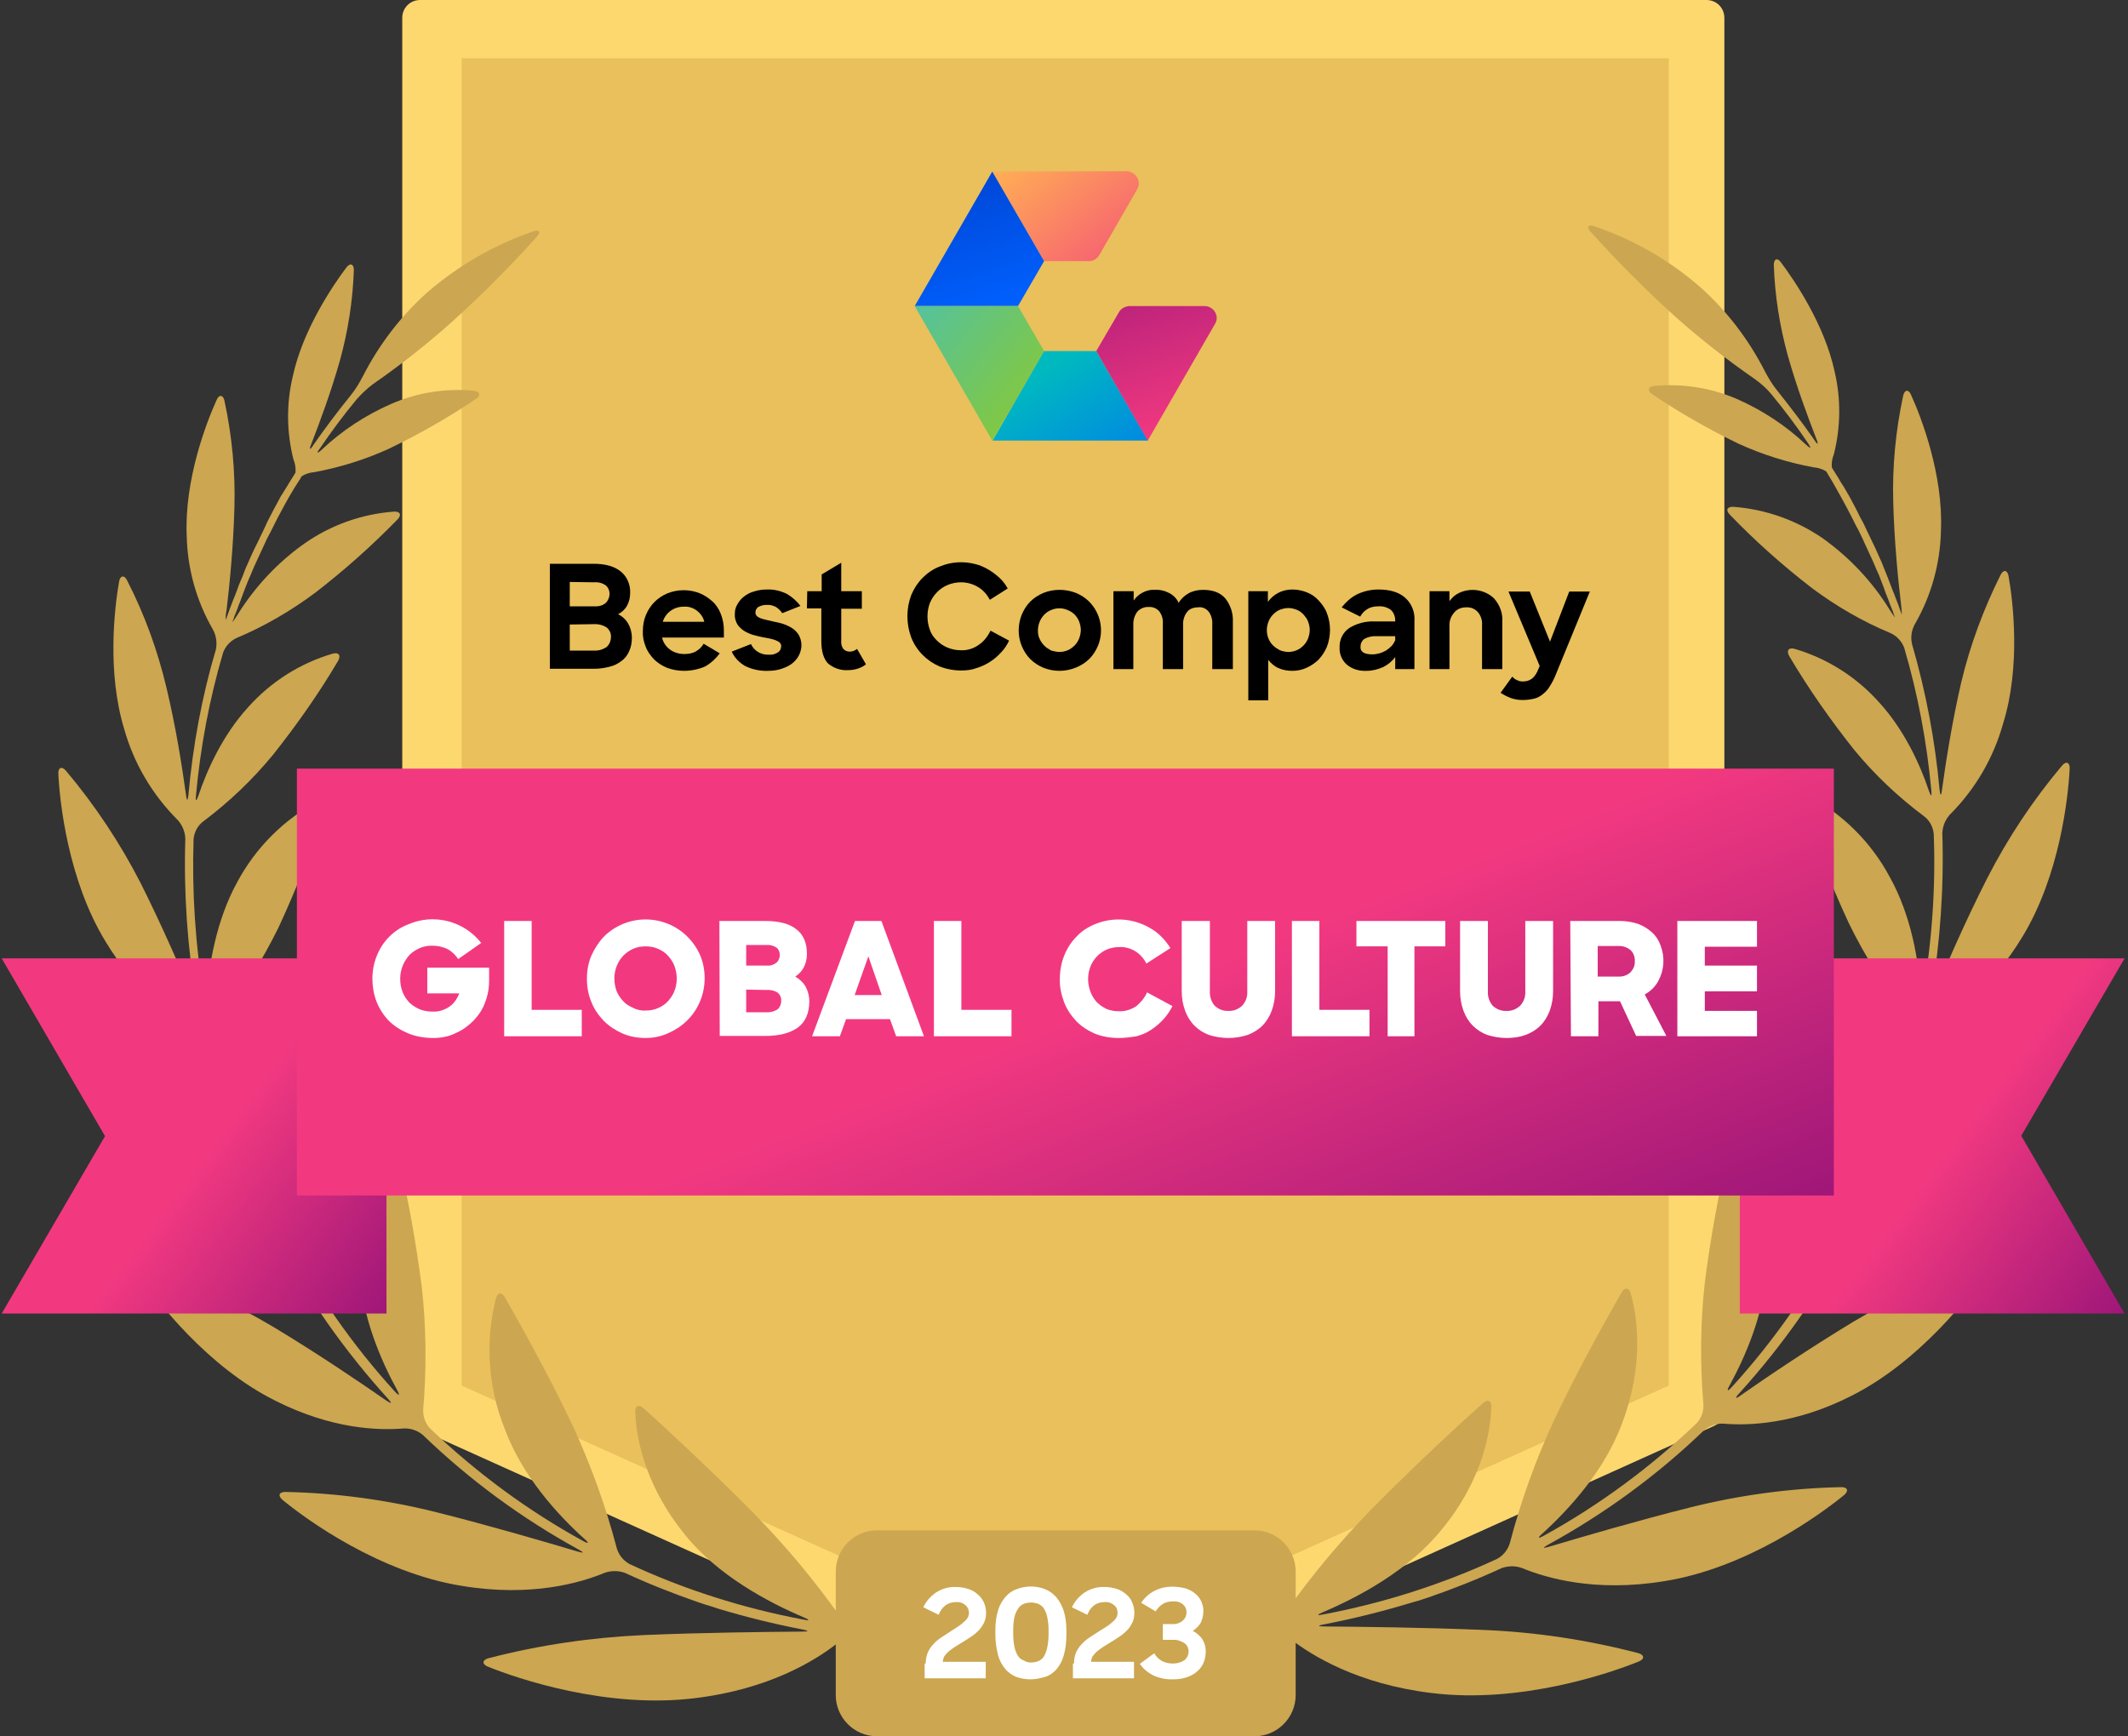
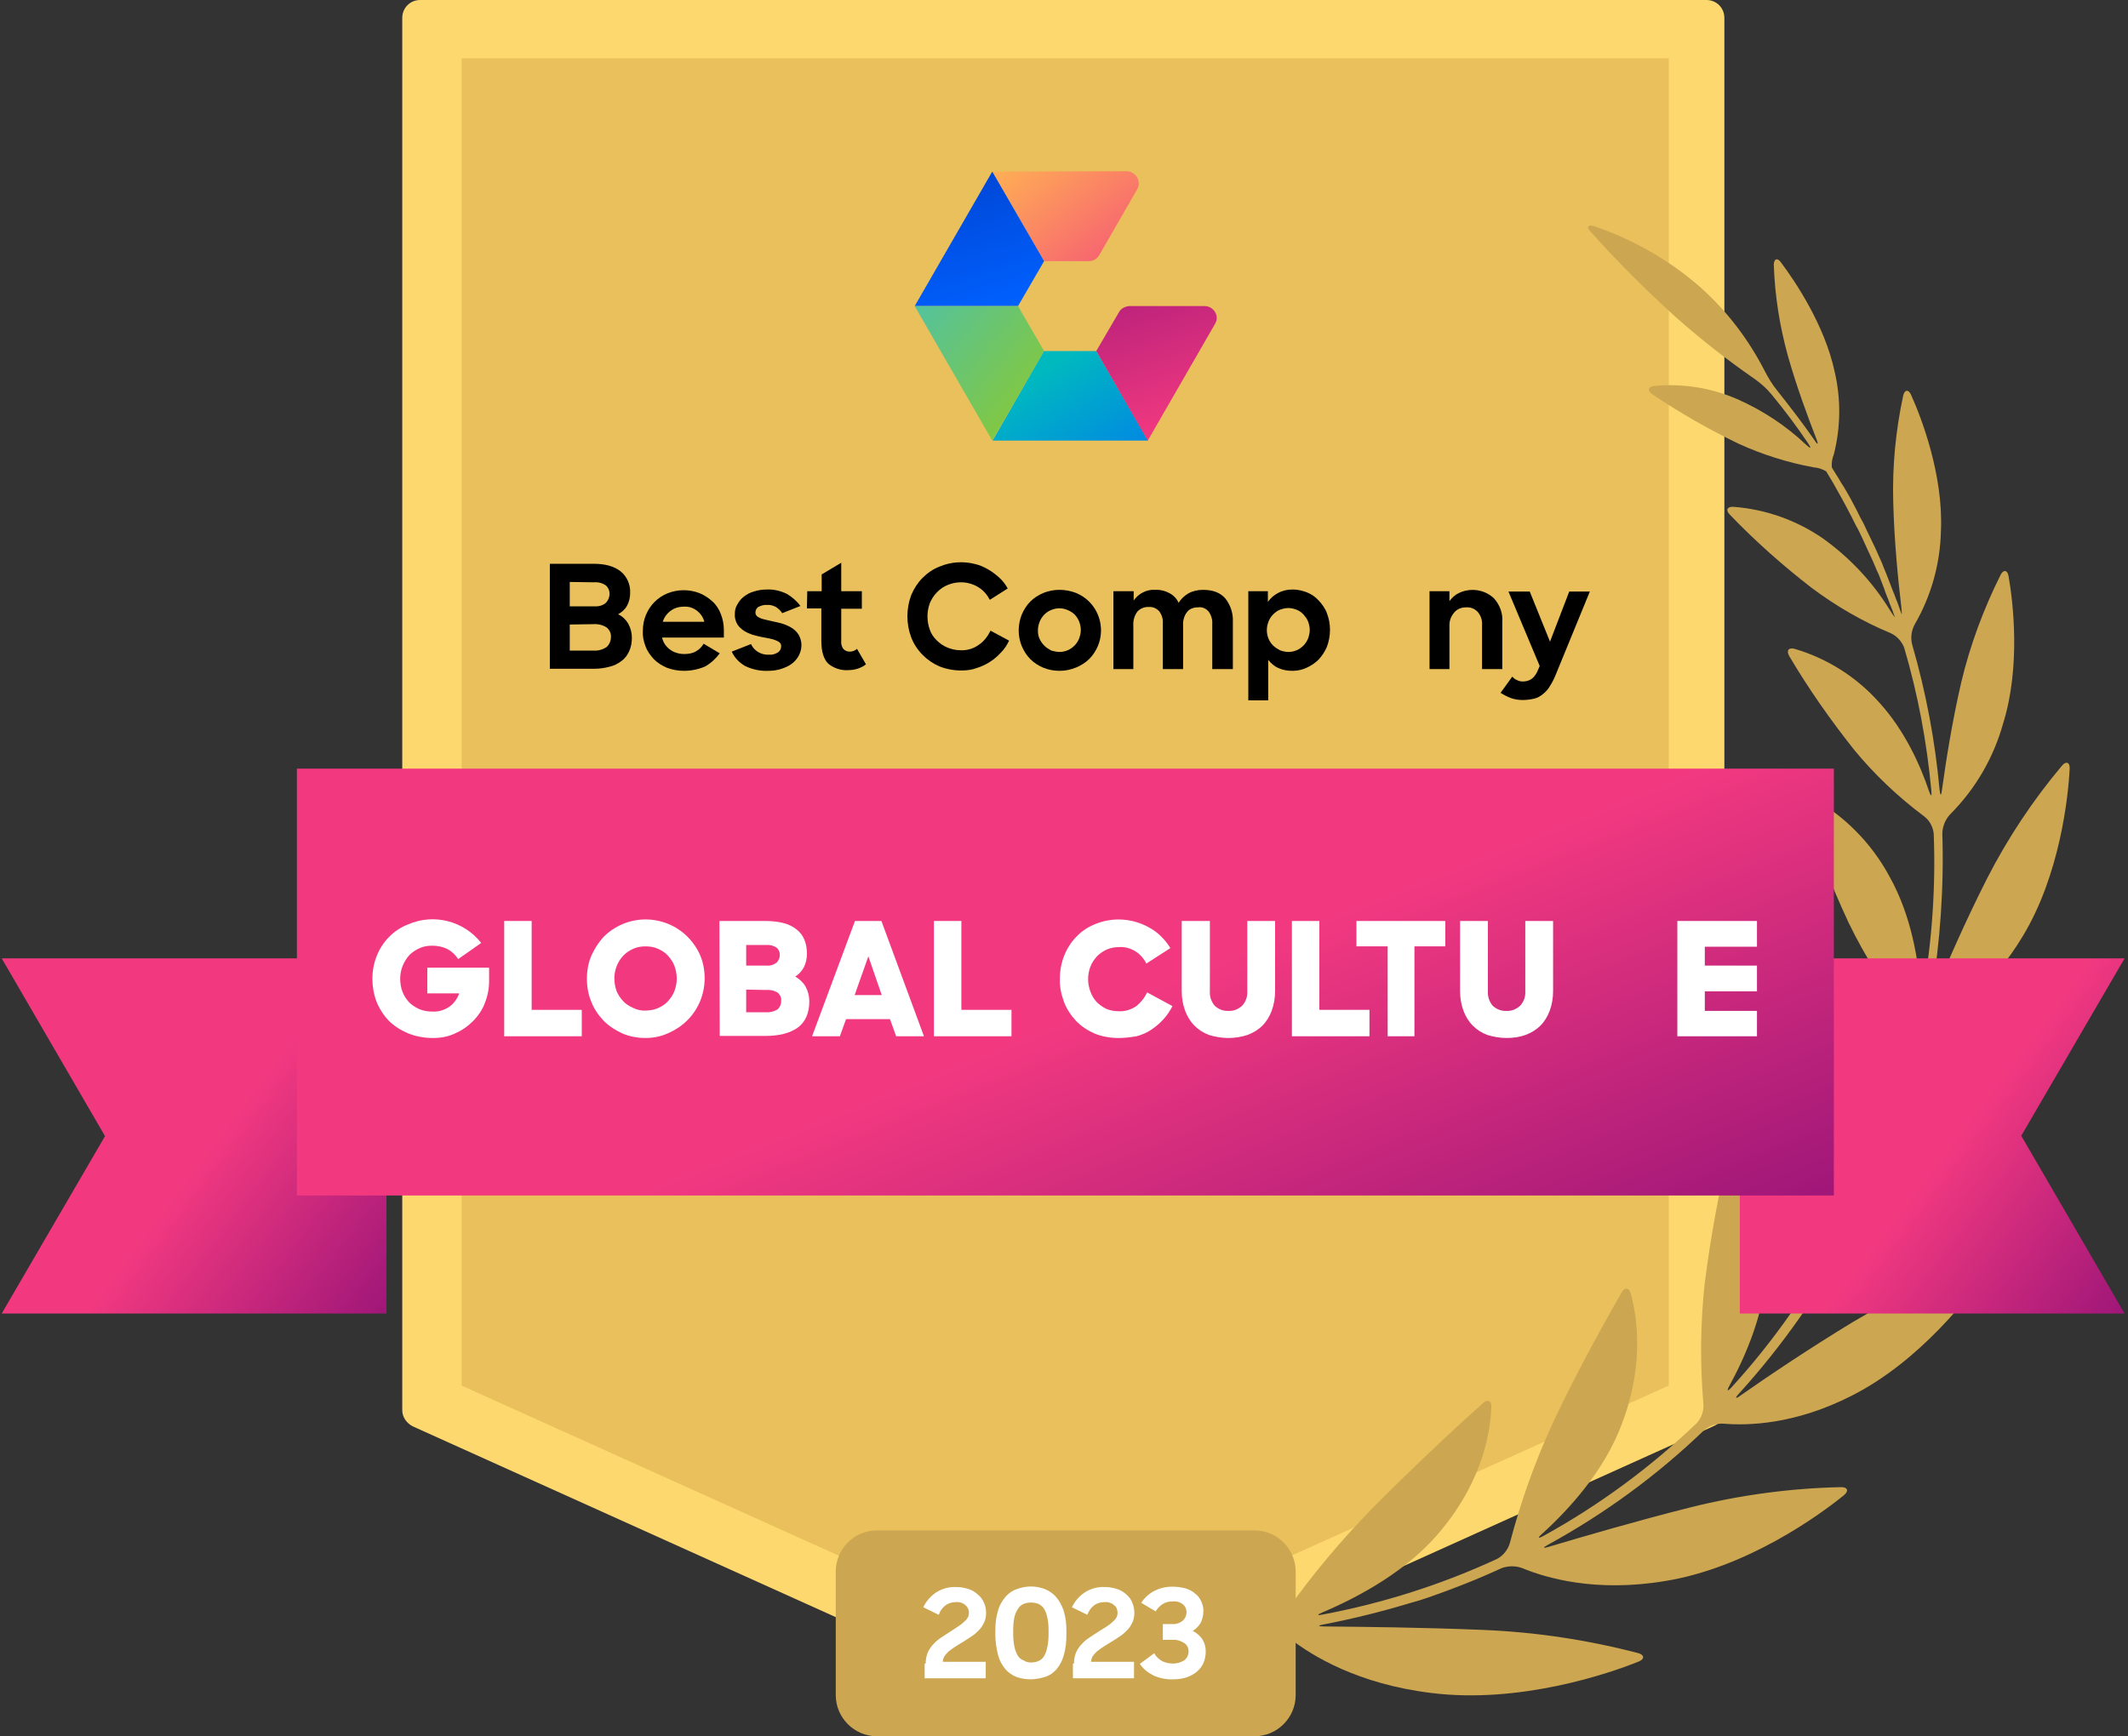
<svg xmlns="http://www.w3.org/2000/svg" xmlns:xlink="http://www.w3.org/1999/xlink" version="1.1" id="Layer_1" x="0px" y="0px" viewBox="0 0 620 506" style="enable-background:new 0 0 620 506;" xml:space="preserve">
  <rect x="0" y="0" width="620" height="506" fill="#333333" stroke="none" />
  <style type="text/css">
	.st0{fill:#FDD86F;}
	.st1{fill-rule:evenodd;clip-rule:evenodd;fill:#FDD86F;}
	.st2{fill:#E9C05B;}
	.st3{fill:#463A1C;}
	.st4{fill:#FFFFFF;}
	.st5{fill-rule:evenodd;clip-rule:evenodd;fill:#FFFFFF;}
	.st6{fill:#CCA650;}
	.st7{fill:#F58722;}
	.st8{fill:#1A6178;}
	.st9{fill:#1298B6;}
	.st10{fill:#89BB48;}
	.st11{fill:#A7529E;}
	.st12{fill:#B27D28;}
	.st13{fill:#C99129;}
	.st14{fill-rule:evenodd;clip-rule:evenodd;}
	.st15{fill:#667EA8;}
	.st16{fill:#7B95D3;}
	.st17{fill:#4D99AA;}
	.st18{fill:#55AEC5;}
	.st19{fill:#00487A;}
	.st20{fill:#00AAE0;}
	.st21{fill:#FFFFFF;stroke:#FFFFFF;stroke-miterlimit:10;}
	.st22{clip-path:url(#SVGID_00000057146327578714692750000017535504143096908449_);}
	.st23{clip-path:url(#SVGID_00000056402863915827184740000015936715071086491550_);}
	.st24{fill:url(#SVGID_00000070840819830236777440000010860794756035430790_);}
	.st25{fill:url(#SVGID_00000115496447045125566750000007175841600553122443_);}
	.st26{fill:url(#SVGID_00000014593923263356882560000014681857026394500274_);}
	.st27{fill:url(#SVGID_00000053525746624903994380000003035843526325892750_);}
	.st28{fill:url(#SVGID_00000052802871347048746090000011911081282336749247_);}
	.st29{fill:url(#SVGID_00000013163661421179071840000008846193550681322930_);}
	.st30{fill:url(#SVGID_00000145049496013097256740000015268933389222981821_);}
	.st31{fill:url(#SVGID_00000009552172598076048840000011210227820789389440_);}
	.st32{clip-path:url(#SVGID_00000077301801869929928610000010663386655049471423_);}
	.st33{clip-path:url(#SVGID_00000072270339715587706340000018236710821970109350_);}
	.st34{fill:url(#SVGID_00000109709238103346546330000005687184412368457126_);}
	.st35{fill:url(#SVGID_00000116955985516324582510000009029387315981662343_);}
	.st36{fill:url(#SVGID_00000026864786271159413130000011128297947669525689_);}
	.st37{fill:url(#SVGID_00000043441316171835052080000014522836518436169395_);}
	.st38{fill:url(#SVGID_00000029757567710941010240000004518550975493519788_);}
	.st39{fill:url(#SVGID_00000066511697628757596170000006365318271095283889_);}
	.st40{fill:url(#SVGID_00000106137892370738177590000011428229994907996858_);}
	.st41{fill:url(#SVGID_00000178174254156291606840000002009775382381355702_);}
	.st42{clip-path:url(#SVGID_00000153693141455942589950000007980432254081141381_);}
	.st43{clip-path:url(#SVGID_00000047772264124657604450000004988169764773305021_);}
	.st44{fill:url(#SVGID_00000132803596661602040520000003138960612558266268_);}
	.st45{fill:url(#SVGID_00000147196211046762517810000005308898113206869385_);}
	.st46{fill:url(#SVGID_00000160888129485470367790000016677318414421634489_);}
	.st47{fill:url(#SVGID_00000053523618873104525410000012898072104955673523_);}
	.st48{fill:url(#SVGID_00000136384053631662288930000013685417468934957207_);}
	.st49{fill:url(#SVGID_00000019657467236624582510000010440943937799190685_);}
	.st50{fill:url(#SVGID_00000087406505011742738680000013480879625708654759_);}
	.st51{fill:url(#SVGID_00000010280406687184147060000009987898769553640348_);}
	.st52{clip-path:url(#SVGID_00000071528723519261648730000017509688647236304795_);}
	.st53{clip-path:url(#SVGID_00000062905307154469349570000001225582132902438068_);}
	.st54{fill:url(#SVGID_00000162319869529795821460000009302600123092046002_);}
	.st55{fill:url(#SVGID_00000048493012529141482290000001465076053868971400_);}
	.st56{fill:url(#SVGID_00000029755510154547003420000008692636778076774836_);}
	.st57{fill:url(#SVGID_00000076595523173246309240000000596705311243540648_);}
	.st58{fill:url(#SVGID_00000010297944490494928460000002156653003388523425_);}
	.st59{fill:url(#SVGID_00000137102706458688771990000011354267154073138057_);}
	.st60{fill:url(#SVGID_00000089569204593301385790000015870896779676027542_);}
	.st61{fill:url(#SVGID_00000061430067260451548670000004691426476310281149_);}
	.st62{clip-path:url(#SVGID_00000132783763982365736560000005580118349261976759_);}
	.st63{clip-path:url(#SVGID_00000150083675174281947600000017285957843097131407_);}
	.st64{fill:url(#SVGID_00000085954761393289554900000002447552201060269958_);}
	.st65{fill:url(#SVGID_00000171716696965863065810000012556429626718699925_);}
	.st66{fill:url(#SVGID_00000137848850861447623010000011336602575265808530_);}
	.st67{fill:url(#SVGID_00000054949658055016430490000000131931378925770375_);}
	.st68{fill:url(#SVGID_00000056426201372112161950000009914782984200646043_);}
	.st69{fill:url(#SVGID_00000109733477397943699290000002605206252516030091_);}
	.st70{fill:url(#SVGID_00000166669154393640166620000006467426910409186227_);}
	.st71{fill:url(#SVGID_00000030448378914053876010000009568137309829900417_);}
</style>
  <g>
    <defs>
      <rect id="SVGID_00000029004395305733851240000009267527472374320258_" x="0.5" width="619" height="506" />
    </defs>
    <clipPath id="SVGID_00000062160187682651661050000007109955668446254506_">
      <use xlink:href="#SVGID_00000029004395305733851240000009267527472374320258_" style="overflow:visible;" />
    </clipPath>
    <g style="clip-path:url(#SVGID_00000062160187682651661050000007109955668446254506_);">
      <g>
        <defs>
          <rect id="SVGID_00000097492033457469185640000014751484655038004650_" x="0.5" width="619" height="501" />
        </defs>
        <clipPath id="SVGID_00000156580786770521644050000006676356669515571380_">
          <use xlink:href="#SVGID_00000097492033457469185640000014751484655038004650_" style="overflow:visible;" />
        </clipPath>
        <g style="clip-path:url(#SVGID_00000156580786770521644050000006676356669515571380_);">
          <path class="st0" d="M497.1,411l-187.4,84.5L122.4,411V5.2h374.8V411z" />
          <path class="st1" d="M307.6,500.2c1.4,0.6,2.9,0.6,4.3,0l187.4-84.6c1.9-0.8,3.1-2.6,3.1-4.7V5.2c0-2.9-2.3-5.2-5.2-5.2H122.4      c-2.9,0-5.2,2.3-5.2,5.2c0,0,0,0,0,0V411c0,2,1.3,3.8,3.1,4.7L307.6,500.2z M309.7,489.8l-182.2-82.2V10.4h364.4v397.2      L309.7,489.8z" />
          <path class="st2" d="M134.5,403.8V17h351.7v386.8l-175.9,79.3L134.5,403.8z" />
-           <path class="st6" d="M244.8,471.2c-7.6-10.8-16.1-20.9-25.4-30.4c-13.7-13.8-26.7-25.7-31.9-30.4c-1.4-1.2-2.5-0.7-2.4,1.1      c0.2,6.2,2.1,20.6,14.5,35.8c9.5,11.8,24.1,19.6,34.7,24.1c1.7,0.7,1.6,1-0.2,0.6c-17.5-3.3-34.6-8.7-50.7-16.2      c-1.8-1-3.1-2.6-3.7-4.6c-3.2-12.2-7.5-24.1-12.8-35.6c-7.9-16.7-16.4-31.5-19.8-37.5c-0.9-1.6-2.1-1.5-2.6,0.3      c-3.2,12.6-2.3,25.8,2.5,37.9c5.1,13.8,15.4,25.1,23.3,32.2c1.4,1.2,1.2,1.5-0.4,0.6c-16.2-8.9-31.2-20-44.6-32.8      c-1.4-1.5-2.1-3.5-2-5.6c1-11.8,0.9-23.7-0.4-35.5c-1.7-13.3-4.1-26.5-7.2-39.5c-0.4-1.8-1.6-2-2.6-0.5      c-6.3,10.5-9.1,22.7-8.3,35c0.6,13.5,6.2,26.3,10.9,34.9c0.9,1.6,0.6,1.8-0.6,0.5c-12.5-13.7-23.1-29-31.8-45.4      c-0.8-1.9-0.9-4-0.2-5.9c4.7-10.8,8.2-22,10.5-33.5c2.4-13.1,4.1-26.3,5-39.5c0.1-1.8-1-2.4-2.3-1.2      c-9.1,8.1-15.5,18.7-18.4,30.5c-3.5,13.1-2.1,27.1-0.3,36.6c0.3,1.8,0,1.9-0.7,0.2c-6.3-14-11.3-28.5-14.8-43.5      c-0.3-2,0.2-4.1,1.4-5.7c6.9-8.6,12.7-17.9,17.6-27.8c5.3-11.4,9.9-23.2,13.8-35.2c0.5-1.7-0.4-2.6-2-1.8      c-10.1,5.3-18.4,13.6-23.8,23.7c-6.2,11.3-8.3,24.5-8.9,33.7c-0.1,1.8-0.4,1.8-0.7,0c-2.6-15.3-3.6-30.8-3.1-46.3      c0.2-2,1.2-3.9,2.8-5.1c7.6-5.7,14.4-12.2,20.4-19.5c6.9-8.7,13.3-17.8,18.9-27.3c0.9-1.6,0.2-2.6-1.6-2.1      c-9.5,2.8-18,8.2-24.6,15.6c-7.4,8.1-12,18.3-14.5,25.8c-0.6,1.7-0.9,1.7-0.7-0.1c1.3-14.1,3.9-28,7.9-41.6      c0.7-1.9,2.2-3.5,4-4.3c8.1-3.4,15.8-7.9,22.9-13.2c8.4-6.5,16.4-13.6,23.9-21.3c1.3-1.3,0.8-2.4-1-2.3      c-9.4,0.7-18.4,3.9-26.1,9.3c-7.8,5.5-14.4,12.6-19.4,20.6c-0.5,0.8-1,1.6-1.6,2.3c0-0.2,0.1-0.3,0.2-0.5c0.3-0.9,0.6-1.8,1-2.7      s0.6-1.8,1-2.6l1-2.7l1-2.6c0.4-0.9,0.7-1.8,1.1-2.6l1.1-2.6l1.2-2.6c0.4-0.9,0.8-1.7,1.2-2.6l1.2-2.6l1.3-2.5      c0.4-0.9,0.9-1.7,1.3-2.6s0.9-1.7,1.3-2.5l1.4-2.6c0.5-0.8,0.9-1.7,1.4-2.5s1-1.7,1.5-2.5l1.6-2.5l0.4-0.7      c1.1-0.7,2.4-1.1,3.7-1.2c7.6-1.4,14.9-3.7,21.9-6.9c8.7-4.2,17.1-9,25.1-14.4c1.6-1,1.3-2.2-0.5-2.4      c-8.2-0.8-16.5,0.5-24.1,3.8c-7.5,3.3-14.4,7.8-20.3,13.4c-1.3,1.2-1.6,1-0.5-0.4c3.3-4.9,6.9-9.7,10.7-14.3      c1.4-1.6,3-3.1,4.7-4.4c8.1-5.6,15.8-11.7,23.2-18.3c8.6-7.8,16.8-16,24.6-24.7c1.2-1.4,0.8-2.1-0.9-1.6      c-11.4,3.9-22,10-31.1,17.9c-7.7,6.9-14,15.2-18.7,24.4c-1,1.9-2.1,3.8-3.5,5.5c-3.8,4.7-7.5,9.6-10.9,14.5      c-1,1.6-1.3,1.4-0.6-0.3c2.4-6.2,5.7-15,8.3-24.2c2.4-8.6,3.8-17.6,4.1-26.5c0-1.8-1.1-2.2-2.2-0.7c-4,5.3-12.7,18.2-15.6,31.7      c-1.9,8-1.8,16.3,0.2,24.2c0.5,1.2,0.7,2.5,0.6,3.8l-0.4,0.7c-0.5,0.8-1,1.6-1.5,2.4s-1,1.7-1.6,2.6s-1,1.6-1.4,2.4l-1.4,2.6      l-1.3,2.5c-0.5,0.9-0.9,1.8-1.3,2.7s-0.8,1.7-1.2,2.5s-0.8,1.8-1.3,2.7s-0.8,1.7-1.2,2.5s-0.8,1.8-1.2,2.7s-0.8,1.7-1.1,2.6      s-0.7,1.8-1.1,2.7s-0.7,1.7-1,2.6s-0.7,1.8-1.1,2.8s-0.6,1.7-1,2.6l-1,2.8c0,0.2-0.1,0.4-0.2,0.5c-0.1-0.9,0-1.8,0.2-2.7      c0.9-7.5,2-18.7,2.3-30c0.3-10.4-0.7-20.9-2.9-31.1c-0.4-1.8-1.6-1.9-2.3-0.2c-3,6.6-9.4,23.3-8.7,39.5c0.2,9.6,2.8,19,7.6,27.3      c1,1.8,1.3,3.9,0.9,5.9c-4.1,13.8-6.7,28-8,42.4c-0.2,1.8-0.5,1.8-0.7,0c-1.1-8-2.9-19.6-5.7-31.3c-2.6-10.9-6.4-21.4-11.5-31.3      c-0.8-1.6-2-1.4-2.3,0.4c-1.3,7.4-3.6,26.3,1.5,43c2.8,10,8.2,19.1,15.5,26.4c1.4,1.5,2.2,3.4,2.3,5.5      c-0.5,15.8,0.6,31.6,3.2,47.1c0.3,1.8,0,1.9-0.7,0.2c-3.5-8.6-9.1-21.5-15.5-34.3c-6-11.7-13.3-22.7-21.8-32.8      c-1.2-1.4-2.3-0.9-2.2,0.9c0.4,8.4,2.9,31.1,13.7,48.8c8.9,14.8,19.4,22.1,25.4,25.3c1.7,1.1,3,2.7,3.6,4.7      c3.5,15.3,8.6,30.2,15.1,44.5c0.7,1.6,0.5,1.8-0.6,0.4c-6-7.8-15-19.4-24.9-30.6c-9.3-10.5-19.7-19.9-31.1-28      c-1.5-1-2.5-0.3-1.9,1.4c2.5,8.4,10.9,31.4,26.8,46.9c13.2,13,26,17.5,32.9,19c2,0.6,3.6,1.8,4.7,3.6      c8.8,16.7,19.7,32.2,32.4,46.2c1.2,1.3,1,1.5-0.5,0.5c-8.2-5.7-20.2-13.8-32.8-21.4c-11.9-7.1-24.6-12.9-37.9-17.1      c-1.7-0.5-2.4,0.5-1.4,1.9c4.9,7.2,19.8,26.7,39.7,36.6c16.6,8.4,30.3,8.7,37.4,8.1c2-0.1,4.1,0.6,5.6,1.9      c13.6,13.1,28.8,24.3,45.4,33.4c1.6,0.9,1.6,1.1-0.2,0.6c-10.4-3.1-25.8-7.6-41.3-11.5c-14.4-3.6-29.2-5.6-44-5.9      c-1.8,0-2.2,1.1-0.8,2.3c7,5.8,28.4,21.3,52.4,25.1c20,3.3,34.4-0.9,41.4-3.8c1.9-0.7,4.1-0.7,6,0c6.9,3.2,14,6,21.2,8.5      c1.7,0.6,3.1,1,3.1,1s1.4,0.4,3.1,1c8,2.4,16.1,4.4,24.4,6c1.8,0.4,1.8,0.6,0,0.6c-11.7,0.1-29.2,0.3-46.1,1      c-15.4,0.7-30.7,2.9-45.6,6.8c-1.7,0.5-1.8,1.7-0.1,2.4c8.6,3.5,34.7,12.4,60.4,9.2c21.5-2.6,34.9-10.9,41.2-15.8      c1.7-1.2,3.7-1.8,5.8-1.7c1.2,0.1,2.4,0.3,3.6,0.4c1.8,0.2,3.3-0.4,3.3-1.2s-1.5-1.6-3.3-1.9l-3.1-0.4      C247.8,474,246,472.9,244.8,471.2z" />
          <path class="st6" d="M374.7,469.7c7.6-10.8,16.1-20.9,25.4-30.4c13.7-13.8,26.7-25.7,32-30.4c1.3-1.2,2.5-0.7,2.4,1.1      c-0.2,6.2-2,20.7-14.5,35.8c-9.5,11.8-24.1,19.6-34.7,24.1c-1.7,0.7-1.6,1,0.2,0.6c17.5-3.3,34.5-8.7,50.7-16.2      c1.8-1,3.1-2.6,3.7-4.6c3.2-12.2,7.5-24.2,12.8-35.6c7.9-16.7,16.4-31.5,19.8-37.5c0.9-1.5,2.1-1.4,2.6,0.3      c1.7,6,4.2,20.2-2.5,37.9c-5.1,13.8-15.4,25-23.3,32.2c-1.4,1.2-1.2,1.5,0.4,0.6c16.2-8.9,31.2-20,44.6-32.8      c1.4-1.5,2.1-3.5,2-5.5c-1-11.8-0.9-23.7,0.4-35.5c1.7-13.3,4.1-26.4,7.2-39.4c0.4-1.8,1.6-2,2.6-0.5c6.3,10.5,9.2,22.8,8.3,35      c-0.6,13.5-6.2,26.3-10.9,34.9c-0.9,1.6-0.6,1.8,0.6,0.5c12.5-13.7,23.1-29,31.8-45.4c0.8-1.9,0.9-4,0.2-5.9      c-4.7-10.8-8.2-22-10.5-33.5c-2.5-13.1-4.1-26.3-5-39.5c-0.1-1.8,1-2.4,2.4-1.2c9.1,8,15.5,18.7,18.4,30.4      c3.5,13.1,2.1,27.1,0.3,36.6c-0.3,1.8,0,1.9,0.7,0.2c6.4-14,11.3-28.6,14.8-43.6c0.3-2-0.2-4.1-1.4-5.7      c-6.9-8.6-12.8-17.9-17.6-27.8c-5.3-11.4-9.9-23.2-13.8-35.2c-0.5-1.7,0.4-2.6,2-1.8c10.1,5.3,18.4,13.6,23.8,23.7      c6.3,11.3,8.4,24.5,9,33.7c0.1,1.8,0.4,1.8,0.7,0c2.6-15.3,3.7-30.8,3.1-46.3c-0.2-2-1.2-3.9-2.8-5.1      c-7.5-5.6-14.4-12.1-20.4-19.4c-6.9-8.7-13.3-17.8-18.9-27.3c-0.9-1.6-0.2-2.6,1.6-2.1c9.5,2.8,18,8.2,24.6,15.6      c7.4,8.1,12,18.3,14.5,25.8c0.6,1.7,0.9,1.7,0.7-0.1c-1.3-14.1-3.9-28-7.9-41.6c-0.7-1.9-2.2-3.5-4-4.3      c-8.2-3.4-15.9-7.9-23-13.2c-8.4-6.5-16.4-13.6-23.8-21.3c-1.3-1.3-0.8-2.4,1-2.3c9.4,0.7,18.4,3.9,26.1,9.2      c7.8,5.6,14.4,12.6,19.4,20.7c0.5,0.8,1,1.6,1.6,2.3c0-0.2-0.1-0.3-0.2-0.5c-0.3-0.9-0.6-1.8-1-2.7s-0.6-1.7-1-2.6      s-0.7-1.8-1-2.7l-1-2.6c-0.3-0.9-0.7-1.8-1.1-2.6l-1.1-2.6l-1.2-2.6c-0.4-0.9-0.8-1.7-1.2-2.6s-0.8-1.8-1.2-2.6      s-0.8-1.7-1.3-2.5l-1.3-2.6c-0.4-0.8-0.9-1.7-1.3-2.5l-1.4-2.6l-1.4-2.5l-1.4-2.5l-1.5-2.5l-0.4-0.7c-1.1-0.7-2.4-1.1-3.7-1.2      c-7.6-1.4-14.9-3.7-21.9-6.9c-8.7-4.2-17.1-9-25.1-14.4c-1.5-1-1.3-2.2,0.5-2.4c8.2-0.8,16.6,0.5,24.2,3.8      c7.5,3.3,14.3,7.8,20.2,13.4c1.3,1.2,1.5,1,0.5-0.5c-3.3-4.9-6.9-9.7-10.7-14.3c-1.4-1.7-3-3.1-4.8-4.4      c-8.1-5.6-15.9-11.7-23.3-18.3c-8.6-7.8-16.8-16-24.6-24.7c-1.2-1.3-0.8-2.1,1-1.6c11.4,3.9,22,9.9,31.1,17.9      c7.7,6.9,14,15.2,18.7,24.4c1,1.9,2.1,3.8,3.5,5.5c3.8,4.8,7.5,9.6,10.9,14.5c1,1.6,1.3,1.4,0.6-0.3c-2.4-6.2-5.7-15-8.3-24.2      c-2.4-8.7-3.8-17.6-4.1-26.5c0-1.8,1.1-2.2,2.1-0.7c4,5.3,12.7,18.2,15.6,31.7c1.9,8,1.8,16.3-0.2,24.2      c-0.5,1.2-0.7,2.5-0.6,3.8l0.4,0.7l1.5,2.4c0.5,0.9,1,1.7,1.6,2.6l1.4,2.4c0.5,0.9,1,1.8,1.4,2.6s0.9,1.6,1.3,2.5      s0.9,1.8,1.4,2.7s0.8,1.7,1.2,2.5l1.3,2.7l1.2,2.5c0.4,0.9,0.8,1.8,1.2,2.7s0.8,1.7,1.1,2.6l1.1,2.7c0.3,0.9,0.7,1.7,1,2.6      s0.7,1.8,1.1,2.8s0.6,1.7,1,2.6l1,2.8l0.2,0.5c0-0.9-0.1-1.8-0.2-2.7c-0.9-7.5-2-18.7-2.3-30c-0.3-10.4,0.7-20.9,2.9-31.1      c0.4-1.8,1.6-1.9,2.3-0.2c3,6.6,9.4,23.3,8.7,39.5c-0.2,9.6-2.8,19-7.6,27.3c-1,1.8-1.3,3.9-0.8,5.9c4,13.8,6.7,28,8,42.4      c0.2,1.8,0.5,1.8,0.7,0c1.1-8,2.9-19.6,5.6-31.3c2.6-10.9,6.5-21.4,11.5-31.4c0.8-1.6,2-1.4,2.3,0.4c1.3,7.4,3.6,26.3-1.6,43      c-2.8,10-8.1,19.1-15.4,26.4c-1.4,1.5-2.2,3.4-2.3,5.5c0.5,15.8-0.6,31.6-3.2,47.2c-0.3,1.8,0,1.9,0.7,0.2      c3.5-8.6,9.1-21.5,15.6-34.3c6-11.7,13.3-22.7,21.8-32.8c1.2-1.4,2.3-0.9,2.2,0.9c-0.4,8.4-2.9,31.1-13.7,48.9      c-8.9,14.8-19.4,22.1-25.4,25.3c-1.8,1-3.1,2.7-3.7,4.7c-3.5,15.3-8.6,30.2-15.1,44.5c-0.8,1.6-0.5,1.8,0.6,0.4      c6-7.8,15-19.4,24.9-30.6c9.3-10.5,19.7-19.9,31.1-28c1.6-1,2.5-0.3,1.9,1.4c-2.5,8.3-11,31.4-26.9,46.9      c-13.2,13-26,17.5-32.9,19c-2,0.5-3.7,1.8-4.8,3.5c-8.8,16.7-19.7,32.2-32.4,46.2c-1.2,1.3-1,1.6,0.5,0.5      c8.1-5.7,20.2-13.8,32.7-21.4c11.9-7.1,24.6-12.9,37.9-17.1c1.7-0.5,2.4,0.5,1.4,2c-4.9,7.2-19.8,26.6-39.7,36.6      c-16.5,8.4-30.2,8.7-37.3,8.1c-2-0.1-4,0.6-5.6,1.9c-13.6,13.1-28.9,24.3-45.5,33.4c-1.6,0.9-1.5,1.1,0.2,0.6      c10.4-3.1,25.8-7.6,41.3-11.5c14.4-3.6,29.2-5.6,44-5.9c1.8,0,2.2,1.1,0.8,2.3c-7.1,5.8-28.4,21.3-52.4,25.1      c-20,3.3-34.4-0.9-41.4-3.8c-1.9-0.7-4-0.7-6,0c-6.9,3.2-14,6-21.2,8.5c-1.7,0.6-3.1,1-3.1,1s-1.4,0.4-3.1,0.9      c-8,2.4-16.1,4.4-24.4,6c-1.8,0.3-1.8,0.6,0,0.6c11.7,0.1,29.2,0.3,46.1,1c15.4,0.6,30.7,2.9,45.6,6.8c1.7,0.5,1.8,1.7,0.1,2.4      c-8.6,3.5-34.7,12.4-60.4,9.2c-21.5-2.6-34.9-10.9-41.2-15.8c-1.7-1.2-3.7-1.8-5.8-1.7c-1.2,0.2-2.4,0.3-3.6,0.4      c-1.8,0.2-3.3-0.4-3.3-1.2s1.5-1.6,3.3-1.9l3.1-0.4C371.7,472.3,373.4,471.2,374.7,469.7z" />
          <linearGradient id="SVGID_00000070820643505900701750000010756806683737045672_" gradientUnits="userSpaceOnUse" x1="299.447" y1="39.118" x2="339.618" y2="89.068" gradientTransform="matrix(1 0 0 1 0 2)">
            <stop offset="0" style="stop-color:#FFB054" />
            <stop offset="1" style="stop-color:#F23980" />
          </linearGradient>
          <path style="fill:url(#SVGID_00000070820643505900701750000010756806683737045672_);" d="M289.1,50l15.1,26.1h13.1      c1.2,0,2.4-0.7,3-1.8l11-19.1c1-1.7,0.4-3.8-1.3-4.8c-0.5-0.3-1.1-0.5-1.7-0.5L289.1,50z" />
          <linearGradient id="SVGID_00000115510361653208494590000010655396260023956149_" gradientUnits="userSpaceOnUse" x1="288.42" y1="90.09" x2="272.96" y2="42.57" gradientTransform="matrix(1 0 0 1 0 2)">
            <stop offset="0" style="stop-color:#0061FF" />
            <stop offset="1" style="stop-color:#0041CE" />
          </linearGradient>
          <path style="fill:url(#SVGID_00000115510361653208494590000010655396260023956149_);" d="M289.1,50l15.1,26.1l-7.6,13.1h-30.1      L289.1,50z" />
          <linearGradient id="SVGID_00000057149937176031712220000013401646869602782628_" gradientUnits="userSpaceOnUse" x1="253.202" y1="74.828" x2="301.752" y2="113.968" gradientTransform="matrix(1 0 0 1 0 2)">
            <stop offset="0" style="stop-color:#40C0C4" />
            <stop offset="1" style="stop-color:#83C83F" />
          </linearGradient>
          <path style="fill:url(#SVGID_00000057149937176031712220000013401646869602782628_);" d="M266.5,89.2h30.1l7.6,13.1l-15.1,26.1      L266.5,89.2z" />
          <linearGradient id="SVGID_00000008143963853697802990000013865109303004175517_" gradientUnits="userSpaceOnUse" x1="300.669" y1="107.751" x2="334.519" y2="160.961" gradientTransform="matrix(1 0 0 1 0 2)">
            <stop offset="0" style="stop-color:#00B9BF" />
            <stop offset="1" style="stop-color:#0061FF" />
          </linearGradient>
          <path style="fill:url(#SVGID_00000008143963853697802990000013865109303004175517_);" d="M304.2,102.3h15.2l15.1,26.1h-45.3      L304.2,102.3z" />
          <linearGradient id="SVGID_00000016057024529753394060000013371265942774707097_" gradientUnits="userSpaceOnUse" x1="324.852" y1="59.906" x2="346.202" y2="122.646" gradientTransform="matrix(1 0 0 1 0 2)">
            <stop offset="0" style="stop-color:#9B1578" />
            <stop offset="1" style="stop-color:#F23980" />
          </linearGradient>
          <path style="fill:url(#SVGID_00000016057024529753394060000013371265942774707097_);" d="M319.4,102.3l6.6-11.3      c0.6-1.1,1.8-1.7,3-1.8h22c1.9,0,3.5,1.6,3.5,3.5c0,0.6-0.2,1.2-0.5,1.7l-19.6,34L319.4,102.3z" />
          <linearGradient id="SVGID_00000124141882560644653250000011276575900299411132_" gradientUnits="userSpaceOnUse" x1="119.577" y1="376.764" x2="60.867" y2="332.344" gradientTransform="matrix(1 0 0 1 0 2)">
            <stop offset="0" style="stop-color:#9B1578" />
            <stop offset="1" style="stop-color:#F23980" />
          </linearGradient>
          <path style="fill:url(#SVGID_00000124141882560644653250000011276575900299411132_);" d="M79.6,279.3H0.5l30.1,51.8L0.5,382.8      h112.1V279.3H79.6z" />
          <linearGradient id="SVGID_00000007395497364569733500000010573862061770471811_" gradientUnits="userSpaceOnUse" x1="625.989" y1="376.761" x2="567.269" y2="332.341" gradientTransform="matrix(1 0 0 1 0 2)">
            <stop offset="0" style="stop-color:#9B1578" />
            <stop offset="1" style="stop-color:#F23980" />
          </linearGradient>
          <path style="fill:url(#SVGID_00000007395497364569733500000010573862061770471811_);" d="M619,279.3H506.9v103.5H619l-30.1-51.8      L619,279.3L619,279.3z" />
          <linearGradient id="SVGID_00000155835226424036741090000003615483854461731766_" gradientUnits="userSpaceOnUse" x1="364.49" y1="420.19" x2="314.13" y2="293.53" gradientTransform="matrix(1 0 0 1 0 2)">
            <stop offset="0" style="stop-color:#9B1578" />
            <stop offset="1" style="stop-color:#F23980" />
          </linearGradient>
          <path style="fill:url(#SVGID_00000155835226424036741090000003615483854461731766_);" d="M534.3,348.4V224H86.5v124.4H534.3z" />
          <path class="st4" d="M126.2,302.5c-2.5,0-5-0.4-7.4-1.4c-2.1-0.9-4-2.1-5.6-3.7c-1.5-1.6-2.7-3.5-3.5-5.5      c-0.8-2.1-1.2-4.4-1.2-6.6c0-2.3,0.4-4.6,1.3-6.8c0.8-2,2-3.9,3.6-5.5c1.6-1.6,3.4-2.8,5.5-3.6c7.5-3.3,16.3-1,21.3,5.4      l-6.7,4.7c-0.8-1.2-1.8-2.2-3.1-2.9c-1.4-0.7-2.9-1-4.5-1c-1.3,0-2.5,0.2-3.6,0.7c-1.1,0.5-2.1,1.1-3,2      c-1.7,1.9-2.7,4.3-2.7,6.9c0,1.3,0.2,2.7,0.7,3.9c0.4,1.1,1.1,2.1,1.9,3c0.9,0.9,1.9,1.5,3,2c1.2,0.5,2.5,0.7,3.8,0.7      c1.7,0.1,3.4-0.4,4.9-1.4c1.3-0.9,2.3-2.3,2.9-3.9h-9.3v-7.5h18v3.9c0,2.2-0.4,4.3-1.2,6.3c-0.7,2-1.9,3.7-3.3,5.2      c-1.5,1.5-3.2,2.8-5.1,3.6C130.8,302.1,128.5,302.5,126.2,302.5z" />
          <path class="st4" d="M146.9,268.4h8v25.9h14.6v7.7h-22.6V268.4z" />
          <path class="st4" d="M188.1,302.5c-2.3,0-4.6-0.4-6.7-1.3c-2-0.9-3.9-2.1-5.5-3.7c-1.5-1.6-2.8-3.4-3.6-5.5      c-0.9-2.1-1.3-4.4-1.3-6.8c0-2.3,0.4-4.6,1.3-6.7c0.9-2,2.1-3.9,3.6-5.5c1.6-1.6,3.4-2.8,5.5-3.7c4.3-1.8,9.1-1.8,13.4,0      c4.1,1.7,7.4,5,9.2,9.1c0.9,2.1,1.3,4.4,1.3,6.7c0,4.6-1.8,9-5,12.2c-1.6,1.6-3.4,2.8-5.4,3.7      C192.8,302,190.5,302.5,188.1,302.5z M188.1,294.5c1.2,0,2.5-0.2,3.6-0.7c1.1-0.5,2.1-1.1,2.9-2c0.8-0.9,1.5-1.9,1.9-3      c0.9-2.3,0.9-4.9,0-7.3c-0.4-1.1-1.1-2.1-1.9-3c-0.8-0.9-1.8-1.5-2.9-2c-1.1-0.5-2.3-0.7-3.6-0.7c-1.3,0-2.5,0.2-3.6,0.7      c-1.1,0.5-2,1.1-2.9,2c-1.7,1.8-2.6,4.2-2.6,6.6c0,1.2,0.2,2.5,0.6,3.6c0.4,1.1,1.1,2.1,1.9,3c0.8,0.9,1.8,1.5,2.9,2      C185.6,294.3,186.9,294.6,188.1,294.5z" />
          <path class="st4" d="M209.6,268.4h13.3c4.1,0,7.1,0.8,9.1,2.4c2.1,1.6,3.1,4,3.1,7.2c0,1.4-0.3,2.7-0.9,3.9      c-0.6,1.1-1.4,2-2.5,2.7c1.2,0.7,2.3,1.7,3,2.9c0.7,1.3,1.1,2.8,1.1,4.3c0,3.5-1.2,6.1-3.4,7.7c-2.3,1.6-5.4,2.4-9.4,2.4h-13.3      L209.6,268.4z M217.4,288.4v6.6h5.7c1.2,0.1,2.4-0.2,3.4-0.8c0.7-0.6,1.1-1.5,1.1-2.5c0.1-0.9-0.3-1.8-1-2.4      c-1.1-0.7-2.4-0.9-3.6-0.8L217.4,288.4z M217.4,275.4v6h5.9c1.1,0.1,2.1-0.2,3-0.9c0.6-0.6,0.9-1.4,0.9-2.2      c0-0.8-0.3-1.6-0.9-2.1c-0.9-0.6-1.9-0.9-3-0.8L217.4,275.4z" />
          <path class="st4" d="M249.1,268.4h7.7l12.4,33.6h-8.1l-1.8-5h-12.8l-1.8,5h-8.1L249.1,268.4z M249,290h7.9l-3.9-11.3L249,290z" />
          <path class="st4" d="M272.1,268.4h8v25.9h14.6v7.7h-22.6V268.4z" />
          <path class="st4" d="M325.9,302.5c-2.4,0-4.8-0.4-7-1.3c-2-0.9-3.9-2.1-5.4-3.7c-1.5-1.6-2.7-3.4-3.5-5.5      c-0.8-2.2-1.3-4.4-1.2-6.8c0-2.3,0.4-4.6,1.3-6.8c0.8-2,2-3.9,3.6-5.5c1.5-1.6,3.4-2.8,5.4-3.6c5.1-2.1,10.9-1.7,15.7,1      c1.3,0.7,2.5,1.6,3.5,2.6c1,1,1.9,2.1,2.7,3.4l-7,4.5c-0.7-1.4-1.8-2.7-3.1-3.5c-1.4-0.9-3.1-1.4-4.7-1.3      c-1.3,0-2.5,0.2-3.7,0.7c-1.1,0.5-2,1.1-2.9,2c-0.8,0.9-1.5,1.9-1.9,3c-0.9,2.3-0.9,4.9,0,7.3c0.4,1.1,1,2.1,1.8,3      c0.8,0.8,1.8,1.5,2.8,2c1.2,0.5,2.4,0.7,3.7,0.7c1.8,0.1,3.6-0.5,5.1-1.5c1.3-1.1,2.4-2.4,3.1-4l7.4,4c-1.4,2.8-3.5,5.1-6.2,6.9      c-1.3,0.9-2.8,1.5-4.3,1.9C329.3,302.3,327.6,302.5,325.9,302.5z" />
          <path class="st4" d="M357.9,302.5c-1.9,0-3.8-0.3-5.7-0.9c-1.6-0.6-3-1.5-4.2-2.7c-1.2-1.2-2.1-2.7-2.7-4.3      c-0.7-1.9-1-3.8-1-5.8v-20.4h8.2v20.4c-0.1,1.6,0.4,3.1,1.4,4.3c1.1,1,2.5,1.6,4,1.5c1.5,0.1,2.9-0.5,4-1.5      c1.1-1.2,1.6-2.7,1.5-4.3v-20.4h8.1v20.4c0,2-0.3,3.9-1,5.8c-0.6,1.6-1.5,3.1-2.7,4.3c-1.2,1.2-2.7,2.1-4.3,2.7      C361.7,302.2,359.8,302.5,357.9,302.5z" />
          <path class="st4" d="M376.4,268.4h8v25.9H399v7.7h-22.6V268.4z" />
          <path class="st4" d="M404.3,275.8h-9.1v-7.4h25.9v7.4h-9V302h-7.8L404.3,275.8z" />
          <path class="st4" d="M439,302.5c-1.9,0-3.8-0.3-5.7-0.9c-1.6-0.6-3-1.5-4.2-2.7c-1.2-1.2-2.1-2.7-2.7-4.3c-0.7-1.9-1-3.8-1-5.8      v-20.4h8.1v20.4c-0.1,1.6,0.4,3.1,1.4,4.3c1.1,1,2.5,1.6,4,1.5c1.5,0.1,2.9-0.5,4-1.5c1.1-1.2,1.6-2.7,1.5-4.3v-20.4h8.1v20.4      c0,2-0.3,3.9-1,5.8c-0.6,1.6-1.5,3.1-2.7,4.3c-1.2,1.2-2.7,2.1-4.3,2.7C442.9,302.2,441,302.5,439,302.5z" />
-           <path class="st4" d="M457.5,268.4H472c1.8,0,3.7,0.3,5.4,0.9c1.5,0.6,2.8,1.4,4,2.5c1.1,1,1.9,2.3,2.4,3.7      c1.3,3.4,1.1,7.1-0.6,10.3c-0.9,1.7-2.3,3.1-4,4l6.3,12.1h-8.8l-4.7-10.1h-6.3V302h-8L457.5,268.4z M465.5,275.7v8.9h5.8      c1.4,0.1,2.8-0.3,3.8-1.3c0.8-0.9,1.3-2,1.2-3.2c0.1-1.2-0.4-2.4-1.2-3.2c-1.1-0.9-2.4-1.3-3.8-1.2L465.5,275.7z" />
          <path class="st4" d="M488.7,268.4h23.2v7.5h-15.2v5.5h15.2v7.5h-15.2v5.7h15.2v7.4h-23.2V268.4z" />
        </g>
      </g>
      <path d="M160.2,164.3h12.7c3.4,0,6,0.7,7.9,2.2c1.9,1.5,2.9,3.9,2.8,6.3c0,1.3-0.3,2.6-0.9,3.7c-0.6,1.1-1.5,1.9-2.6,2.5    c1.2,0.6,2.2,1.5,2.9,2.7c0.7,1.2,1.1,2.7,1.1,4.1c0,1.4-0.2,2.7-0.8,4c-0.5,1.1-1.2,2.1-2.2,2.8c-1,0.8-2.2,1.4-3.5,1.7    c-1.5,0.4-3,0.6-4.6,0.6h-12.8V164.3z M166,182v7.6h7c1.3,0.1,2.6-0.3,3.7-1c0.8-0.7,1.3-1.8,1.3-2.9c0.1-1.1-0.4-2.1-1.2-2.8    c-1.2-0.8-2.6-1.1-4-1L166,182z M166,169.6v7.1h7.1c1.2,0.1,2.5-0.2,3.4-1c0.7-0.7,1.1-1.7,1.1-2.6c0-1-0.4-1.9-1.1-2.5    c-1-0.7-2.2-1-3.4-0.9L166,169.6z" />
      <path d="M199.3,195.5c-1.7,0-3.4-0.3-5-0.9c-1.4-0.6-2.7-1.4-3.8-2.5c-1-1.1-1.9-2.3-2.4-3.7c-0.6-1.5-0.9-3-0.8-4.6    c0-1.6,0.3-3.2,0.9-4.6c1.2-2.9,3.4-5.1,6.3-6.3c1.5-0.6,3.1-0.9,4.7-0.9c1.6,0,3.2,0.3,4.7,0.9c1.4,0.6,2.6,1.4,3.7,2.4    c1.1,1,1.9,2.3,2.4,3.6c0.6,1.5,0.9,3.1,0.9,4.7v2.2h-18c0.3,1.4,1.1,2.6,2.3,3.5c1.2,0.9,2.7,1.3,4.2,1.3c1.2,0,2.4-0.2,3.4-0.8    c0.9-0.5,1.7-1.3,2.2-2.2l4.7,2.8c-1.1,1.5-2.5,2.8-4.2,3.8C203.7,195,201.5,195.5,199.3,195.5z M199.2,176.8    c-1.4,0-2.7,0.4-3.8,1.2c-1.1,0.8-1.9,1.9-2.3,3.2h12.1c-0.3-1.3-1.1-2.4-2.1-3.2C201.9,177.1,200.6,176.7,199.2,176.8    L199.2,176.8z" />
      <path d="M223.8,195.5c-2.3,0.1-4.6-0.4-6.7-1.4c-1.7-1-3.1-2.4-3.9-4.2l5.6-2.2c0.9,2,3,3.2,5.2,3.1c1,0.1,1.9-0.2,2.7-0.7    c0.6-0.4,0.9-1.1,0.9-1.8c0-0.4-0.1-0.7-0.4-1c-0.3-0.3-0.7-0.5-1.2-0.7c-0.5-0.2-1.1-0.4-1.7-0.5l-2.1-0.4    c-0.9-0.2-1.9-0.4-2.9-0.7c-0.9-0.3-1.8-0.7-2.6-1.2c-0.7-0.5-1.4-1.1-1.9-1.9c-0.5-0.9-0.8-2-0.7-3c0-1,0.2-1.9,0.7-2.7    c0.5-0.9,1.1-1.7,1.9-2.3c0.9-0.7,1.8-1.2,2.9-1.5c1.2-0.4,2.5-0.6,3.8-0.6c2-0.1,4.1,0.4,5.9,1.3c1.5,0.9,2.9,2.1,3.9,3.5    l-5.3,2.1c-0.4-0.7-1.1-1.3-1.8-1.8c-0.8-0.4-1.7-0.7-2.6-0.6c-0.9-0.1-1.8,0.2-2.6,0.6c-0.5,0.4-0.8,0.9-0.8,1.6    c0,0.7,0.4,1.2,1.3,1.6s2.2,0.6,3.8,1c1,0.2,1.9,0.4,2.9,0.7c0.9,0.3,1.8,0.7,2.6,1.2c0.8,0.5,1.5,1.2,2,2c0.5,0.9,0.8,1.9,0.8,3    c0,0.9-0.2,1.8-0.6,2.7c-0.4,0.9-1,1.7-1.8,2.4c-0.9,0.8-2,1.3-3.1,1.7C226.7,195.3,225.2,195.5,223.8,195.5z" />
      <path d="M235.2,172.3h4.2v-4.9l5.7-3.4v8.3h6v5.1h-6v9.3c-0.1,0.9,0.1,1.8,0.7,2.5c0.5,0.5,1.1,0.7,1.8,0.7c0.8,0,1.5-0.3,2.1-0.8    l2.6,4.5c-0.7,0.6-1.6,1-2.5,1.3c-1,0.3-1.9,0.4-2.9,0.4c-2,0.1-4-0.6-5.6-1.9c-1.3-1.3-2-3.5-2-6.6v-9.5h-4.2L235.2,172.3z" />
      <path d="M280.1,195.4c-2.2,0-4.4-0.4-6.4-1.2c-3.7-1.6-6.7-4.6-8.2-8.4c-1.5-4-1.5-8.4,0-12.4c0.8-1.9,1.9-3.6,3.3-5    c1.4-1.4,3.1-2.6,5-3.3c3.3-1.4,7-1.6,10.4-0.7c1.3,0.3,2.6,0.9,3.8,1.6c1.2,0.7,2.2,1.5,3.2,2.4c1,0.9,1.8,2,2.4,3.1l-5.2,3.3    c-0.8-1.5-1.9-2.8-3.4-3.7c-1.5-0.9-3.2-1.4-5-1.4c-2.6,0-5.2,1-7,2.9c-0.9,0.9-1.6,2-2.1,3.2c-0.9,2.5-0.9,5.2,0,7.7    c0.4,1.2,1.1,2.2,2,3.1c0.9,0.9,1.9,1.6,3.1,2.1c1.2,0.5,2.5,0.8,3.9,0.8c1.9,0.1,3.8-0.5,5.3-1.6c1.5-1,2.6-2.5,3.4-4.1l5.4,2.9    c-0.6,1.3-1.4,2.5-2.4,3.5c-1.9,2.1-4.4,3.7-7.1,4.5C283.2,195.2,281.7,195.4,280.1,195.4z" />
      <path d="M308.7,195.5c-1.6,0-3.2-0.3-4.7-0.9c-1.4-0.6-2.7-1.4-3.8-2.5c-1.1-1.1-1.9-2.4-2.5-3.8c-1.2-2.9-1.2-6.2,0-9.2    c0.6-1.4,1.4-2.7,2.5-3.8c1.1-1.1,2.4-1.9,3.8-2.5c3-1.2,6.4-1.2,9.5,0c1.4,0.6,2.7,1.4,3.8,2.5c3.4,3.4,4.4,8.5,2.6,12.9    c-0.6,1.4-1.4,2.7-2.5,3.8c-1.1,1.1-2.4,1.9-3.8,2.5C311.9,195.2,310.3,195.5,308.7,195.5z M308.7,190c0.8,0,1.7-0.2,2.4-0.5    c0.7-0.3,1.4-0.8,2-1.4c0.6-0.6,1-1.3,1.3-2c0.3-0.8,0.5-1.7,0.5-2.5c0-0.9-0.2-1.7-0.5-2.5c-0.3-0.7-0.7-1.4-1.3-2    c-0.6-0.6-1.3-1-2-1.3c-1.6-0.7-3.3-0.7-4.9,0c-1.5,0.6-2.7,1.9-3.3,3.4c-0.3,0.8-0.5,1.6-0.5,2.5c0,0.9,0.1,1.7,0.5,2.5    c0.3,0.7,0.8,1.4,1.4,2c0.6,0.6,1.3,1,2,1.4C307.1,189.8,307.9,190,308.7,190L308.7,190z" />
      <path d="M324.5,172.3h5.8v2.7c0.7-1,1.6-1.8,2.6-2.3c1.1-0.6,2.4-0.9,3.6-0.8c1.5-0.1,3,0.3,4.3,1c1.1,0.6,2.1,1.6,2.6,2.8    c0.7-1.2,1.7-2.1,2.9-2.8c1.3-0.7,2.7-1,4.2-1c2.9,0,5,0.8,6.5,2.5c1.5,1.9,2.3,4.3,2.2,6.7V195h-6v-13.1c0.1-1.3-0.3-2.6-1-3.6    c-0.8-1-2-1.5-3.2-1.3c-1.2,0-2.4,0.4-3.1,1.3c-0.9,1.1-1.3,2.6-1.2,4V195h-5.9v-13.3c0.1-1.3-0.3-2.5-1-3.5    c-0.8-0.9-1.9-1.4-3.1-1.3c-1.2-0.1-2.4,0.4-3.3,1.3c-0.9,1.2-1.3,2.7-1.2,4.1V195h-5.8V172.3z" />
      <path d="M376.6,195.5c-1.4,0-2.8-0.2-4.1-0.8c-1.2-0.5-2.2-1.4-3-2.4v11.8h-5.8v-31.8h5.7v3.1c0.8-1.1,1.8-2,3-2.6    c1.3-0.7,2.7-1,4.2-1c1.4,0,2.8,0.3,4.1,0.8c1.3,0.5,2.5,1.3,3.5,2.4c1,1.1,1.9,2.3,2.4,3.7c1.2,3.1,1.2,6.6,0,9.8    c-0.6,1.4-1.4,2.6-2.4,3.7c-1,1-2.2,1.8-3.5,2.4C379.4,195.2,378,195.5,376.6,195.5z M375.4,190c0.8,0,1.7-0.2,2.4-0.5    c0.7-0.3,1.4-0.8,2-1.4c0.6-0.6,1-1.3,1.3-2c0.3-0.8,0.5-1.7,0.5-2.5c0-0.9-0.2-1.7-0.5-2.5c-0.3-0.8-0.8-1.4-1.3-2    c-0.6-0.6-1.2-1.1-2-1.4c-0.8-0.3-1.6-0.5-2.4-0.5c-0.9,0-1.7,0.2-2.5,0.5c-0.8,0.3-1.4,0.8-2,1.4c-0.6,0.6-1,1.3-1.3,2    c-0.3,0.8-0.5,1.6-0.5,2.5c0,1.7,0.6,3.3,1.8,4.5c0.6,0.6,1.3,1,2,1.4C373.7,189.8,374.6,190,375.4,190z" />
-       <path d="M398.1,195.5c-2.1,0.1-4.2-0.5-5.8-1.9c-1.4-1.3-2.1-3.1-2-4.9c-0.1-2.2,0.9-4.3,2.7-5.6c2.2-1.4,4.8-2.1,7.5-2h6v-0.3    c0-1.1-0.4-2.2-1.2-3c-1-0.8-2.4-1.2-3.7-1.1c-1.1,0-2.3,0.2-3.2,0.8c-0.9,0.5-1.6,1.3-2.1,2.2l-5.4-2.7c1.2-1.5,2.6-2.8,4.3-3.7    c2-1,4.2-1.5,6.4-1.5c3.4,0,6,0.8,7.8,2.4c1.9,1.7,2.9,4.2,2.7,6.8v14h-5.6v-3.5c-0.9,1.2-2.1,2.2-3.5,2.9    C401.4,195.1,399.8,195.5,398.1,195.5z M399.8,190.7c0.7,0,1.4-0.1,2.1-0.3c0.7-0.2,1.3-0.5,1.9-0.8c0.6-0.4,1.1-0.8,1.6-1.3    c0.5-0.5,0.8-1.1,1.1-1.7v-1.2h-5.3c-1.3-0.1-2.6,0.2-3.7,0.8c-0.7,0.5-1.1,1.3-1.1,2.1C396.2,189.9,397.4,190.7,399.8,190.7    L399.8,190.7z" />
      <path d="M416.5,172.3h5.8v2.9c0.7-1,1.7-1.9,2.8-2.4c3.4-1.6,7.5-1,10.2,1.6c1.7,1.9,2.6,4.4,2.4,6.9V195h-5.9v-12.8    c0.1-1.4-0.3-2.7-1.2-3.8c-0.9-1-2.1-1.5-3.5-1.4c-1.3,0-2.6,0.5-3.4,1.5c-1,1.1-1.5,2.6-1.4,4.1V195h-5.8V172.3z" />
      <path d="M443.6,204c-1.2,0-2.4-0.2-3.5-0.6c-1-0.4-2-0.9-2.9-1.5l3.4-4.7c0.4,0.4,0.8,0.8,1.4,1c0.5,0.3,1.1,0.4,1.7,0.4    c0.9,0,1.8-0.2,2.6-0.8c0.9-0.7,1.5-1.7,1.9-2.8l0.4-0.9l-9.1-21.7h6.2l5.9,14.6l5.6-14.6h6l-9.8,23.9c-0.5,1.3-1.1,2.5-1.8,3.6    c-0.5,0.9-1.2,1.7-2.1,2.4c-0.7,0.6-1.6,1.1-2.5,1.3C445.7,203.9,444.7,204,443.6,204z" />
      <path class="st6" d="M255.5,446h110c6.6,0,12,5.4,12,12v36c0,6.6-5.4,12-12,12h-110c-6.6,0-12-5.4-12-12v-36    C243.5,451.4,248.9,446,255.5,446z" />
      <path class="st4" d="M269.7,484.8c0-1.1,0.2-2.2,0.6-3.2c0.4-0.9,1-1.8,1.7-2.5c0.7-0.8,1.5-1.4,2.4-2c0.9-0.6,1.8-1.2,2.6-1.7    l2-1.3c0.6-0.4,1.2-0.8,1.7-1.3c0.5-0.4,0.9-0.8,1.2-1.3c0.3-0.4,0.4-1,0.4-1.5c0-0.9-0.4-1.7-1-2.2c-0.8-0.7-1.8-1-2.8-0.9    c-1.1,0-2.2,0.3-3.1,1c-0.9,0.7-1.5,1.6-1.9,2.7l-4.5-2.2c0.8-1.7,2.1-3.2,3.7-4.3c1.7-1.1,3.8-1.7,5.8-1.6c1.3,0,2.5,0.2,3.7,0.6    c1,0.3,2,0.9,2.7,1.6c0.8,0.6,1.4,1.5,1.8,2.4c0.4,0.9,0.6,1.9,0.6,3c0,1-0.2,2-0.6,2.8c-0.4,0.8-0.9,1.6-1.6,2.3    c-0.7,0.7-1.4,1.3-2.2,1.8c-0.8,0.5-1.6,1.1-2.5,1.6s-1.4,0.9-2.1,1.3c-0.6,0.4-1.2,0.8-1.8,1.3c-0.5,0.4-0.9,0.9-1.3,1.4    c-0.3,0.5-0.5,1.1-0.5,1.7h12.5v4.8h-17.8V484.8z" />
      <path class="st4" d="M300.3,484.5c0.7,0,1.5-0.1,2.2-0.4c0.7-0.3,1.2-0.7,1.6-1.3c0.5-0.8,0.8-1.7,1-2.6c0.3-1.3,0.4-2.7,0.4-4    v-1.1c0-1.3-0.1-2.6-0.4-3.9c-0.2-0.9-0.5-1.7-1-2.5c-0.4-0.6-1-1-1.6-1.3c-1.4-0.5-2.9-0.5-4.2,0c-0.7,0.3-1.2,0.7-1.6,1.3    c-0.5,0.7-0.9,1.6-1.1,2.4c-0.3,1.3-0.4,2.6-0.4,3.9v1.1c0,1.3,0.1,2.7,0.4,4c0.2,0.9,0.5,1.7,1,2.5c0.4,0.6,1,1.1,1.7,1.3    C298.8,484.3,299.6,484.5,300.3,484.5z M300.3,489.4c-1.4,0-2.8-0.2-4.2-0.7c-1.2-0.5-2.4-1.3-3.2-2.3c-1-1.2-1.7-2.5-2.1-4    c-0.5-2-0.8-4-0.8-6v-1.3c0-2,0.2-3.9,0.8-5.8c0.4-1.5,1.2-2.8,2.2-4c0.9-1,2-1.8,3.3-2.2c2.6-1,5.5-1,8.1,0    c1.3,0.5,2.4,1.3,3.3,2.3c1,1.2,1.7,2.5,2.2,4c0.6,1.9,0.8,3.8,0.8,5.8v1.2c0,2.1-0.2,4.1-0.8,6.1c-0.4,1.5-1.1,2.8-2.1,4    c-0.9,1-2,1.8-3.3,2.2C303.1,489.1,301.7,489.4,300.3,489.4z" />
      <path class="st4" d="M312.9,484.8c0-1.1,0.2-2.2,0.6-3.2c0.4-0.9,1-1.8,1.7-2.5c0.7-0.8,1.5-1.4,2.4-2c0.9-0.6,1.8-1.2,2.6-1.7    l2.1-1.3c0.6-0.4,1.2-0.8,1.7-1.3c0.5-0.4,0.9-0.8,1.2-1.3c0.3-0.4,0.4-1,0.4-1.5c0-0.9-0.3-1.7-1-2.2c-0.8-0.7-1.8-1-2.8-0.9    c-1.1,0-2.2,0.3-3.1,1c-0.9,0.7-1.5,1.6-1.9,2.7l-4.5-2.2c0.8-1.7,2.1-3.2,3.7-4.3c1.7-1.1,3.8-1.7,5.8-1.6c1.3,0,2.5,0.2,3.7,0.6    c1,0.3,1.9,0.9,2.7,1.6c0.8,0.7,1.4,1.5,1.7,2.4c0.4,0.9,0.6,1.9,0.6,3c0,1-0.2,2-0.6,2.8c-0.4,0.8-0.9,1.6-1.6,2.3    c-0.7,0.7-1.4,1.3-2.2,1.8c-0.8,0.5-1.6,1.1-2.5,1.6s-1.4,0.9-2.1,1.3c-0.6,0.4-1.2,0.8-1.8,1.3c-0.5,0.4-0.9,0.9-1.3,1.4    c-0.3,0.5-0.5,1.1-0.5,1.7h12.5v4.8h-17.8V484.8z" />
      <path class="st4" d="M341.9,489.4c-2,0.1-4-0.3-5.8-1.1c-1.6-0.8-3-1.9-4-3.4l4.2-3.1c0.5,1,1.4,1.8,2.3,2.3    c1,0.5,2.1,0.7,3.2,0.7c1.1,0,2.2-0.3,3.2-0.9c0.8-0.6,1.3-1.6,1.3-2.6c0-1-0.4-1.9-1.3-2.5c-1-0.6-2.1-1-3.3-0.9h-2.9v-4.6h2.7    c1.1,0.1,2.3-0.3,3.1-1c0.7-0.6,1.1-1.5,1.1-2.5c0-0.9-0.4-1.7-1-2.2c-0.8-0.7-1.9-1-3-0.9c-1.1,0-2.1,0.2-3,0.8    c-0.8,0.5-1.5,1.3-2,2.1l-4.2-2.5c0.9-1.4,2.2-2.6,3.7-3.4c1.7-0.9,3.5-1.3,5.4-1.3c1.3,0,2.6,0.2,3.8,0.5c1,0.3,2,0.8,2.8,1.5    c0.8,0.6,1.4,1.4,1.8,2.3c0.4,0.9,0.7,2,0.6,3c0,1.1-0.3,2.3-0.8,3.3c-0.6,0.9-1.3,1.7-2.3,2.3c1.1,0.5,2.1,1.4,2.8,2.4    c0.7,1.1,1,2.3,1,3.6c0,1.1-0.2,2.2-0.6,3.2c-0.4,1-1.1,1.9-1.9,2.6c-0.9,0.8-1.9,1.3-3,1.7C344.6,489.2,343.3,489.4,341.9,489.4z    " />
    </g>
  </g>
</svg>